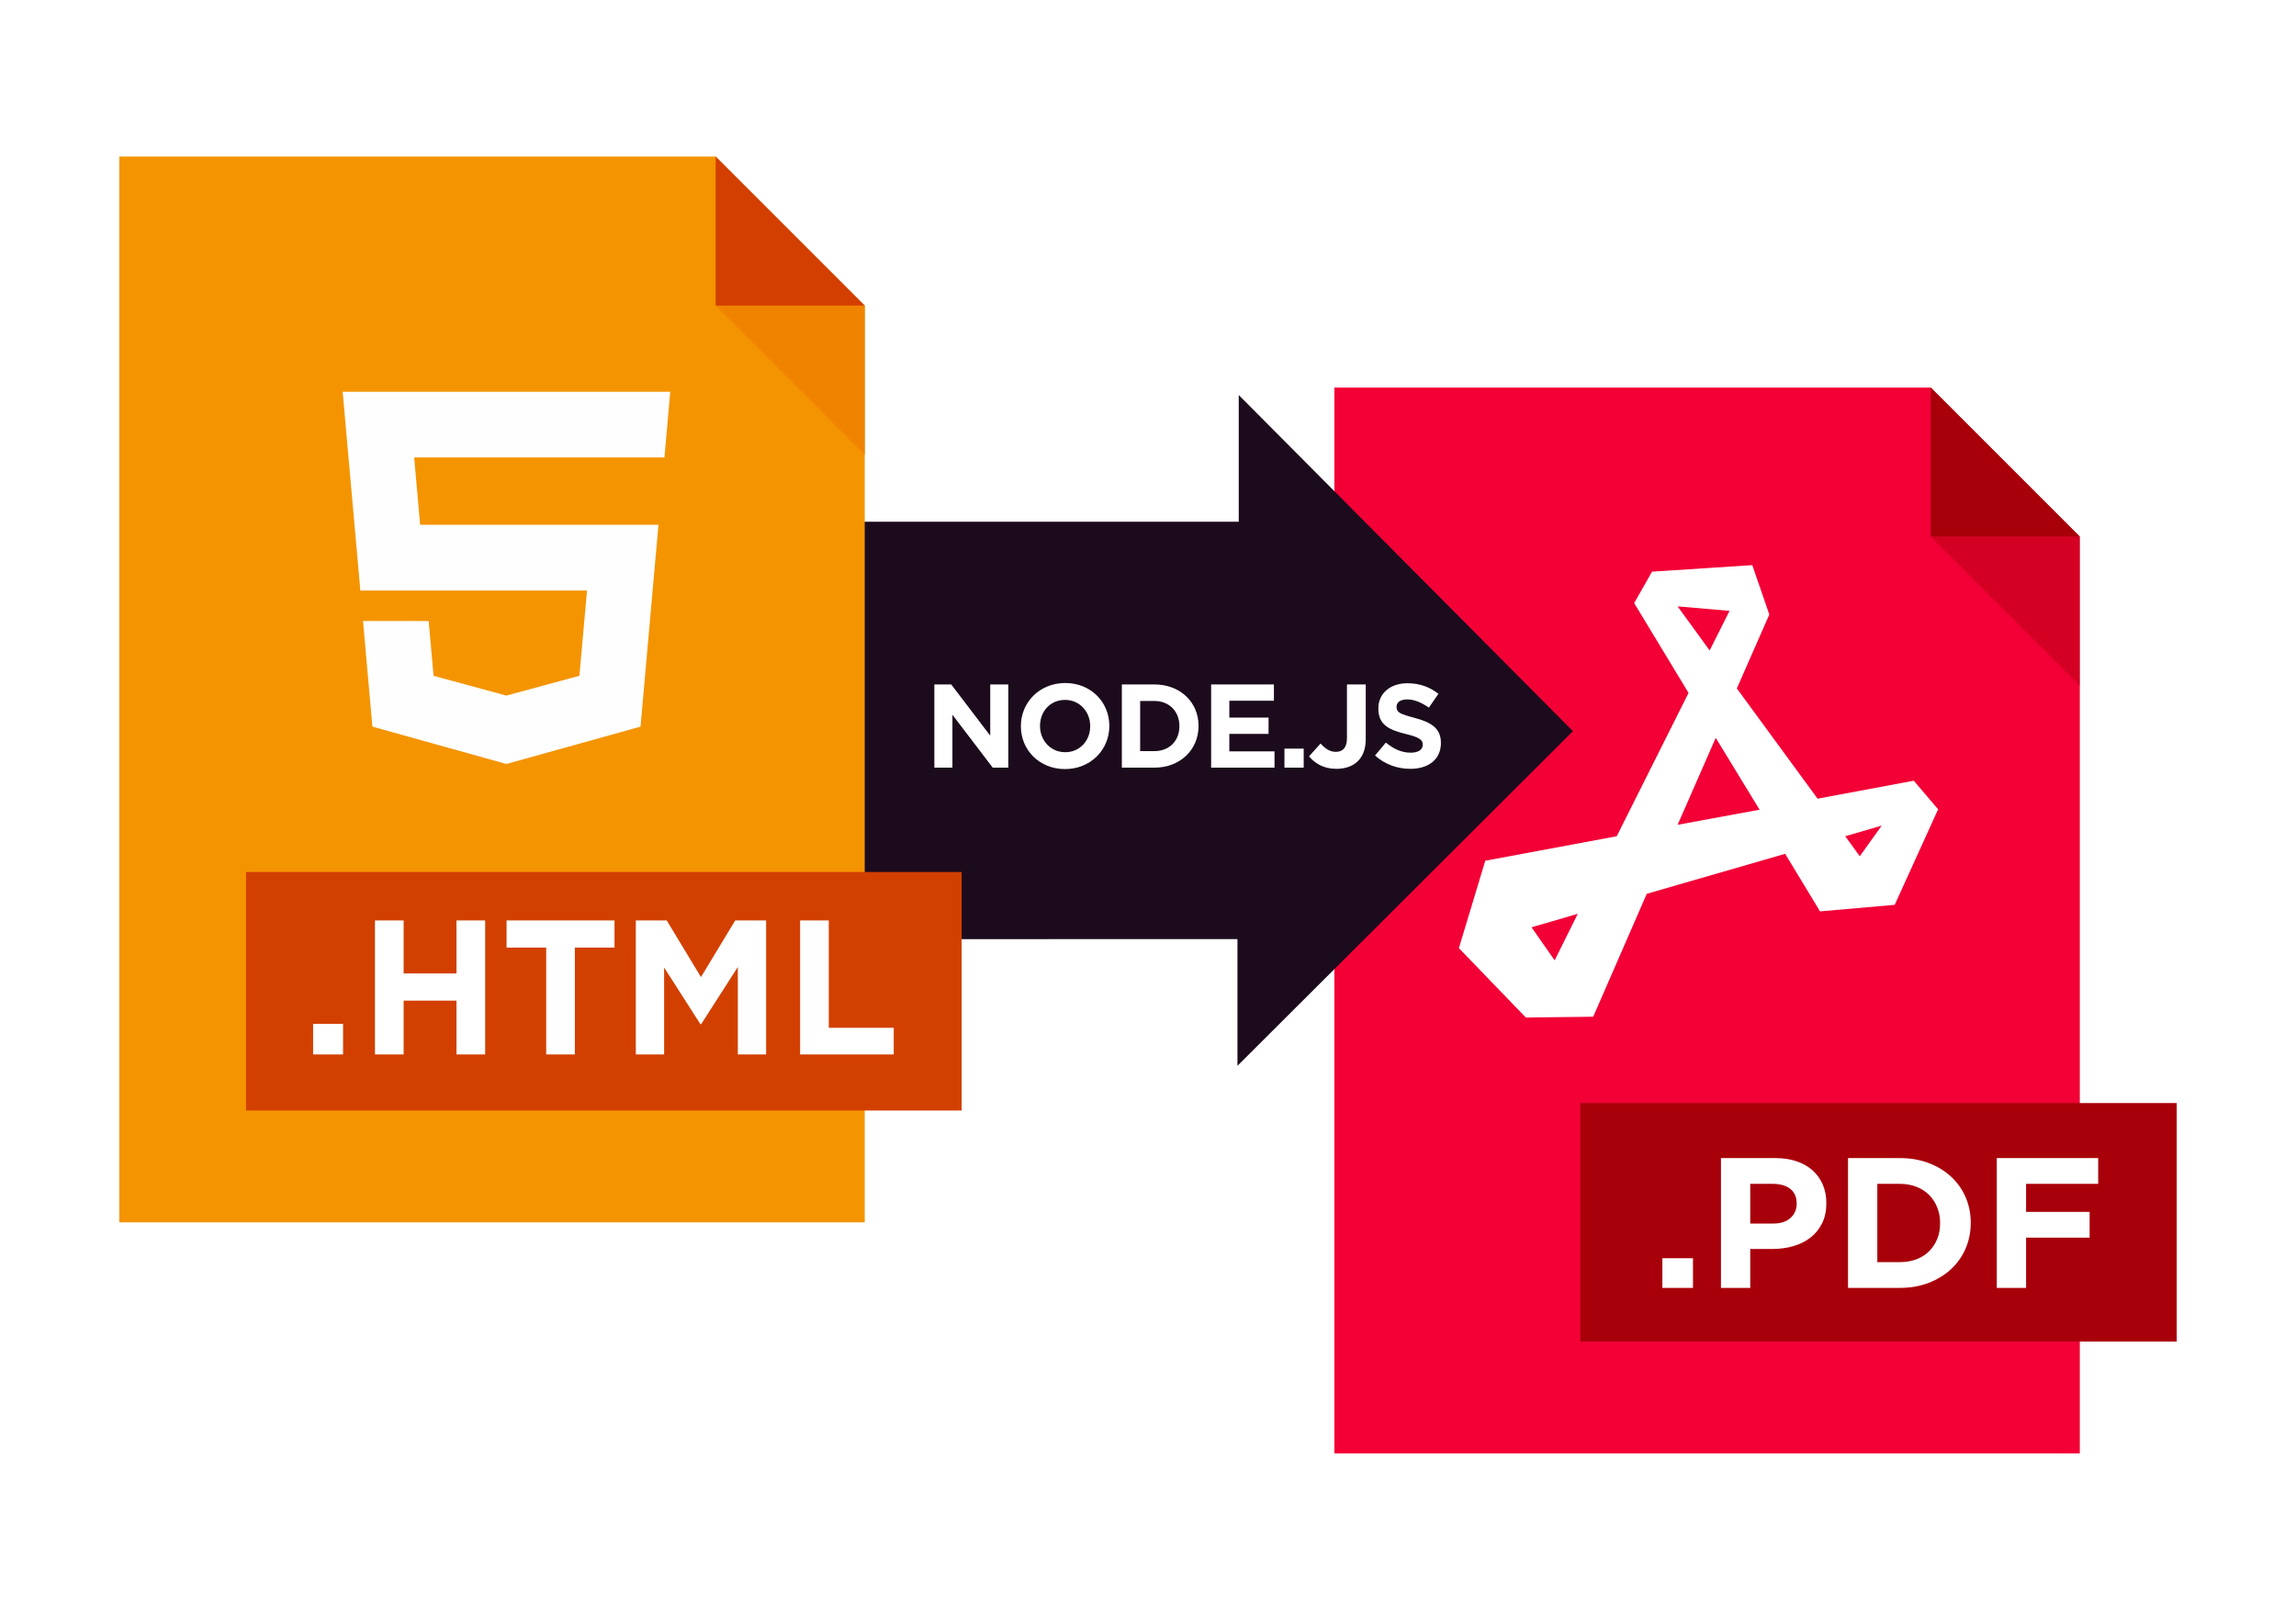
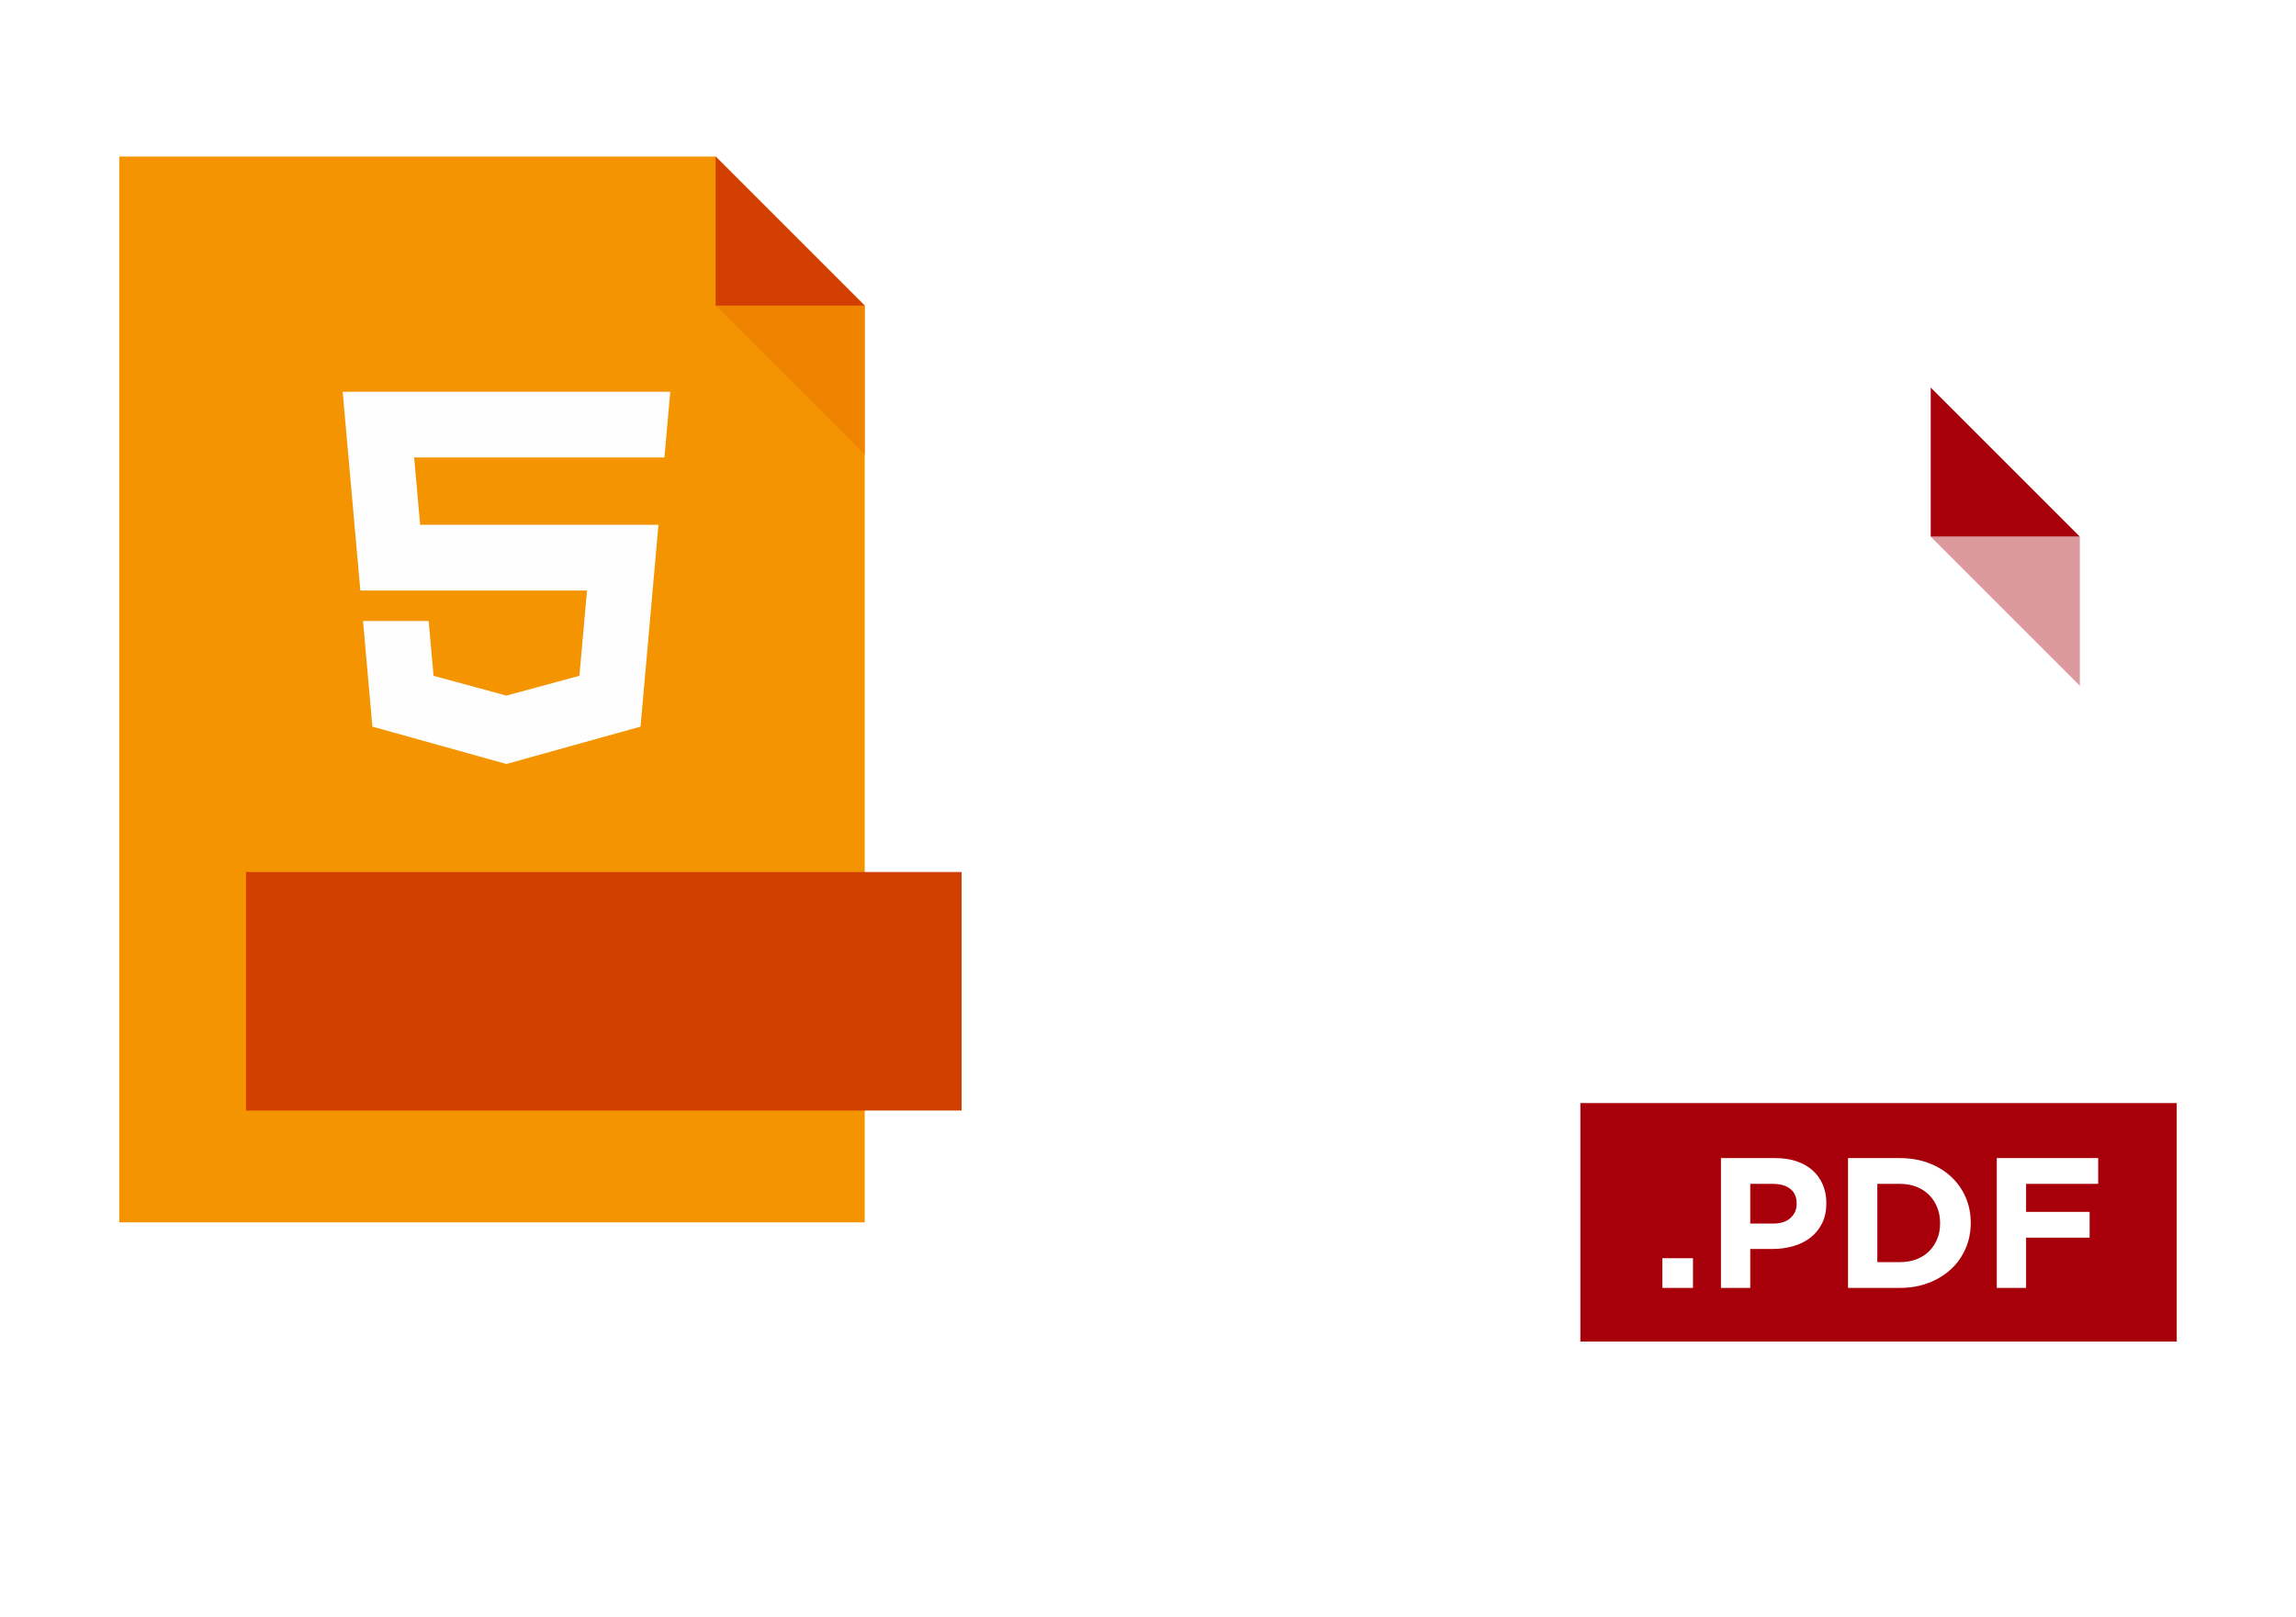
<svg xmlns="http://www.w3.org/2000/svg" width="308" height="217" viewBox="0 0 308 217" fill="none">
  <g filter="url(#filter0_d_1569_36922)">
-     <path fill-rule="evenodd" clip-rule="evenodd" d="M179 190.001H279V67L259 47L179 47.001V190.001Z" fill="#F20036" />
    <path opacity="0.4" fill-rule="evenodd" clip-rule="evenodd" d="M259 67H279V87L259 67Z" fill="#A8000A" />
    <path fill-rule="evenodd" clip-rule="evenodd" d="M279 67H259V47L279 67Z" fill="#A8000A" />
    <path fill-rule="evenodd" clip-rule="evenodd" d="M212 143H292V175H212V143Z" fill="#A8000A" />
-     <path fill-rule="evenodd" clip-rule="evenodd" d="M256.726 99.75L243.824 102.159L232.992 87.369L237.347 77.453L235.061 70.824L221.615 71.701L219.22 75.919L226.514 87.972L216.879 107.2L199.242 110.487L195.704 122.211L204.686 131.524L213.722 131.414L220.907 114.924L239.47 109.556L244.151 117.28L254.167 116.403L259.992 103.584L256.726 99.75ZM225.044 76.358L232.012 76.96L229.345 82.274L225.044 76.358ZM208.551 123.853L205.448 119.416L211.653 117.608L208.551 123.853ZM225.044 105.665L230.161 93.998L236.04 103.639L225.044 105.665ZM247.526 107.2L252.425 105.775L249.486 109.885L247.526 107.2Z" fill="white" />
    <path fill-rule="evenodd" clip-rule="evenodd" d="M223 163.818V167.798H227.108V163.818H223ZM242.892 161.032C243.547 160.517 244.061 159.878 244.436 159.115C244.81 158.353 244.997 157.465 244.997 156.454V156.404C244.997 155.508 244.84 154.691 244.525 153.953C244.21 153.216 243.759 152.581 243.173 152.05C242.585 151.519 241.871 151.109 241.029 150.819C240.187 150.529 239.23 150.383 238.158 150.383H230.86V167.798H234.79V162.574H237.775C238.779 162.574 239.718 162.446 240.595 162.188C241.471 161.93 242.237 161.545 242.892 161.032ZM240.161 154.513C240.731 154.961 241.016 155.617 241.016 156.479V156.528C241.016 157.275 240.744 157.901 240.2 158.406C239.655 158.912 238.889 159.165 237.903 159.165H234.79V153.841H237.826C238.813 153.841 239.591 154.065 240.161 154.513ZM261.725 165.286C262.567 164.506 263.218 163.586 263.677 162.524C264.136 161.463 264.366 160.318 264.366 159.091V159.041C264.366 157.814 264.136 156.673 263.677 155.62C263.218 154.566 262.567 153.651 261.725 152.871C260.883 152.092 259.879 151.482 258.714 151.043C257.548 150.603 256.268 150.383 254.873 150.383H247.906V167.798H254.873C256.268 167.798 257.548 167.574 258.714 167.126C259.879 166.679 260.883 166.065 261.725 165.286ZM259.862 156.977C260.125 157.622 260.257 158.328 260.257 159.091V159.14C260.257 159.92 260.125 160.625 259.862 161.256C259.598 161.886 259.232 162.434 258.765 162.897C258.296 163.362 257.731 163.718 257.067 163.967C256.404 164.215 255.672 164.34 254.873 164.34H251.836V153.841H254.873C255.672 153.841 256.404 153.97 257.067 154.226C257.731 154.484 258.296 154.845 258.765 155.309C259.232 155.773 259.598 156.33 259.862 156.977ZM271.792 157.598V153.841H281.464V150.383H267.862V167.798H271.792V161.056H280.315V157.598H271.792Z" fill="white" />
-     <path fill-rule="evenodd" clip-rule="evenodd" d="M166.173 48V65.003H114V121.01L166 121V138L211 93.099L166.173 48Z" fill="#1B0B1C" />
    <path fill-rule="evenodd" clip-rule="evenodd" d="M16 159.001H116V36L96 16L16 16.001V159.001Z" fill="#F49400" />
    <path fill-rule="evenodd" clip-rule="evenodd" d="M96 36H116V56L96 36Z" fill="#F08400" />
    <path fill-rule="evenodd" clip-rule="evenodd" d="M116 36H96V16L116 36Z" fill="#D23F00" />
    <path fill-rule="evenodd" clip-rule="evenodd" d="M33 112H129V144H33V112Z" fill="#D24000" />
    <path fill-rule="evenodd" clip-rule="evenodd" d="M89.133 56.378H67.943H55.559L56.36 65.411H67.943H88.332L85.925 92.492L67.943 97.5L67.928 97.505L49.955 92.492L48.699 78.328H57.505L58.161 85.677L67.933 88.329L67.943 88.324L77.725 85.672L78.746 74.233H67.943H48.339L45.967 47.566H67.943H89.913L89.133 56.378Z" fill="#FEFEFE" />
-     <path fill-rule="evenodd" clip-rule="evenodd" d="M61.236 136.474V129.257H54.145V136.474H50.3V118.496H54.145V125.61H61.236V118.496H65.082V136.474H61.236ZM42 136.474V132.365H46.02V136.474H42ZM77.116 136.474V122.142H82.435V118.496H67.953V122.142H73.271V136.474H77.116ZM98.977 136.474V124.737L94.058 132.416H93.958L89.089 124.814V136.474H85.294V118.496H89.439L94.033 126.098L98.627 118.496H102.772V136.474H98.977ZM107.332 118.496V136.474H119.891V132.904H111.177V118.496H107.332Z" fill="white" />
    <path d="M125.34 97.997V86.832H127.605L132.836 93.707V86.832H135.261V97.997H133.171L127.764 90.899V97.997H125.34Z" fill="white" />
    <path d="M142.864 98.188C139.419 98.188 136.947 95.621 136.947 92.446V92.415C136.947 89.24 139.451 86.641 142.896 86.641C146.341 86.641 148.813 89.209 148.813 92.383V92.415C148.813 95.589 146.309 98.188 142.864 98.188ZM142.896 95.924C144.874 95.924 146.245 94.36 146.245 92.446V92.415C146.245 90.501 144.842 88.906 142.864 88.906C140.886 88.906 139.514 90.469 139.514 92.383V92.415C139.514 94.329 140.918 95.924 142.896 95.924Z" fill="white" />
    <path d="M150.492 97.997V86.832H154.847C158.356 86.832 160.78 89.24 160.78 92.383V92.415C160.78 95.557 158.356 97.997 154.847 97.997H150.492ZM154.847 89.049H152.949V95.78H154.847C156.84 95.78 158.212 94.424 158.212 92.446V92.415C158.212 90.437 156.84 89.049 154.847 89.049Z" fill="white" />
    <path d="M162.469 97.997V86.832H170.89V89.017H164.909V91.282H170.173V93.467H164.909V95.812H170.97V97.997H162.469Z" fill="white" />
-     <path d="M172.303 97.997V95.445H174.887V97.997H172.303Z" fill="white" />
-     <path d="M179.254 98.156C177.515 98.156 176.367 97.391 175.601 96.482L177.148 94.759C177.786 95.461 178.409 95.876 179.19 95.876C180.131 95.876 180.689 95.317 180.689 94.025V86.832H183.209V94.137C183.209 95.477 182.843 96.434 182.157 97.12C181.471 97.806 180.466 98.156 179.254 98.156Z" fill="white" />
+     <path d="M179.254 98.156C177.515 98.156 176.367 97.391 175.601 96.482L177.148 94.759C180.131 95.876 180.689 95.317 180.689 94.025V86.832H183.209V94.137C183.209 95.477 182.843 96.434 182.157 97.12C181.471 97.806 180.466 98.156 179.254 98.156Z" fill="white" />
    <path d="M189.192 98.156C187.486 98.156 185.795 97.582 184.455 96.37L185.907 94.632C186.928 95.461 187.964 95.987 189.24 95.987C190.261 95.987 190.851 95.589 190.851 94.935V94.903C190.851 94.281 190.468 93.946 188.602 93.483C186.337 92.925 184.902 92.271 184.902 90.07V90.038C184.902 88.012 186.513 86.672 188.81 86.672C190.452 86.672 191.808 87.183 192.957 88.092L191.681 89.942C190.676 89.256 189.735 88.842 188.778 88.842C187.821 88.842 187.342 89.256 187.342 89.815V89.847C187.342 90.596 187.821 90.804 189.751 91.314C192.016 91.92 193.292 92.718 193.292 94.663V94.695C193.292 96.912 191.601 98.156 189.192 98.156Z" fill="white" />
  </g>
  <defs>
    <filter id="filter0_d_1569_36922" x="0" y="5" width="308" height="206" filterUnits="userSpaceOnUse" color-interpolation-filters="sRGB">
      <feFlood flood-opacity="0" result="BackgroundImageFix" />
      <feColorMatrix in="SourceAlpha" type="matrix" values="0 0 0 0 0 0 0 0 0 0 0 0 0 0 0 0 0 0 127 0" result="hardAlpha" />
      <feOffset dy="5" />
      <feGaussianBlur stdDeviation="8" />
      <feColorMatrix type="matrix" values="0 0 0 0 0 0 0 0 0 0 0 0 0 0 0 0 0 0 0.15 0" />
      <feBlend mode="normal" in2="BackgroundImageFix" result="effect1_dropShadow_1569_36922" />
      <feBlend mode="normal" in="SourceGraphic" in2="effect1_dropShadow_1569_36922" result="shape" />
    </filter>
  </defs>
</svg>